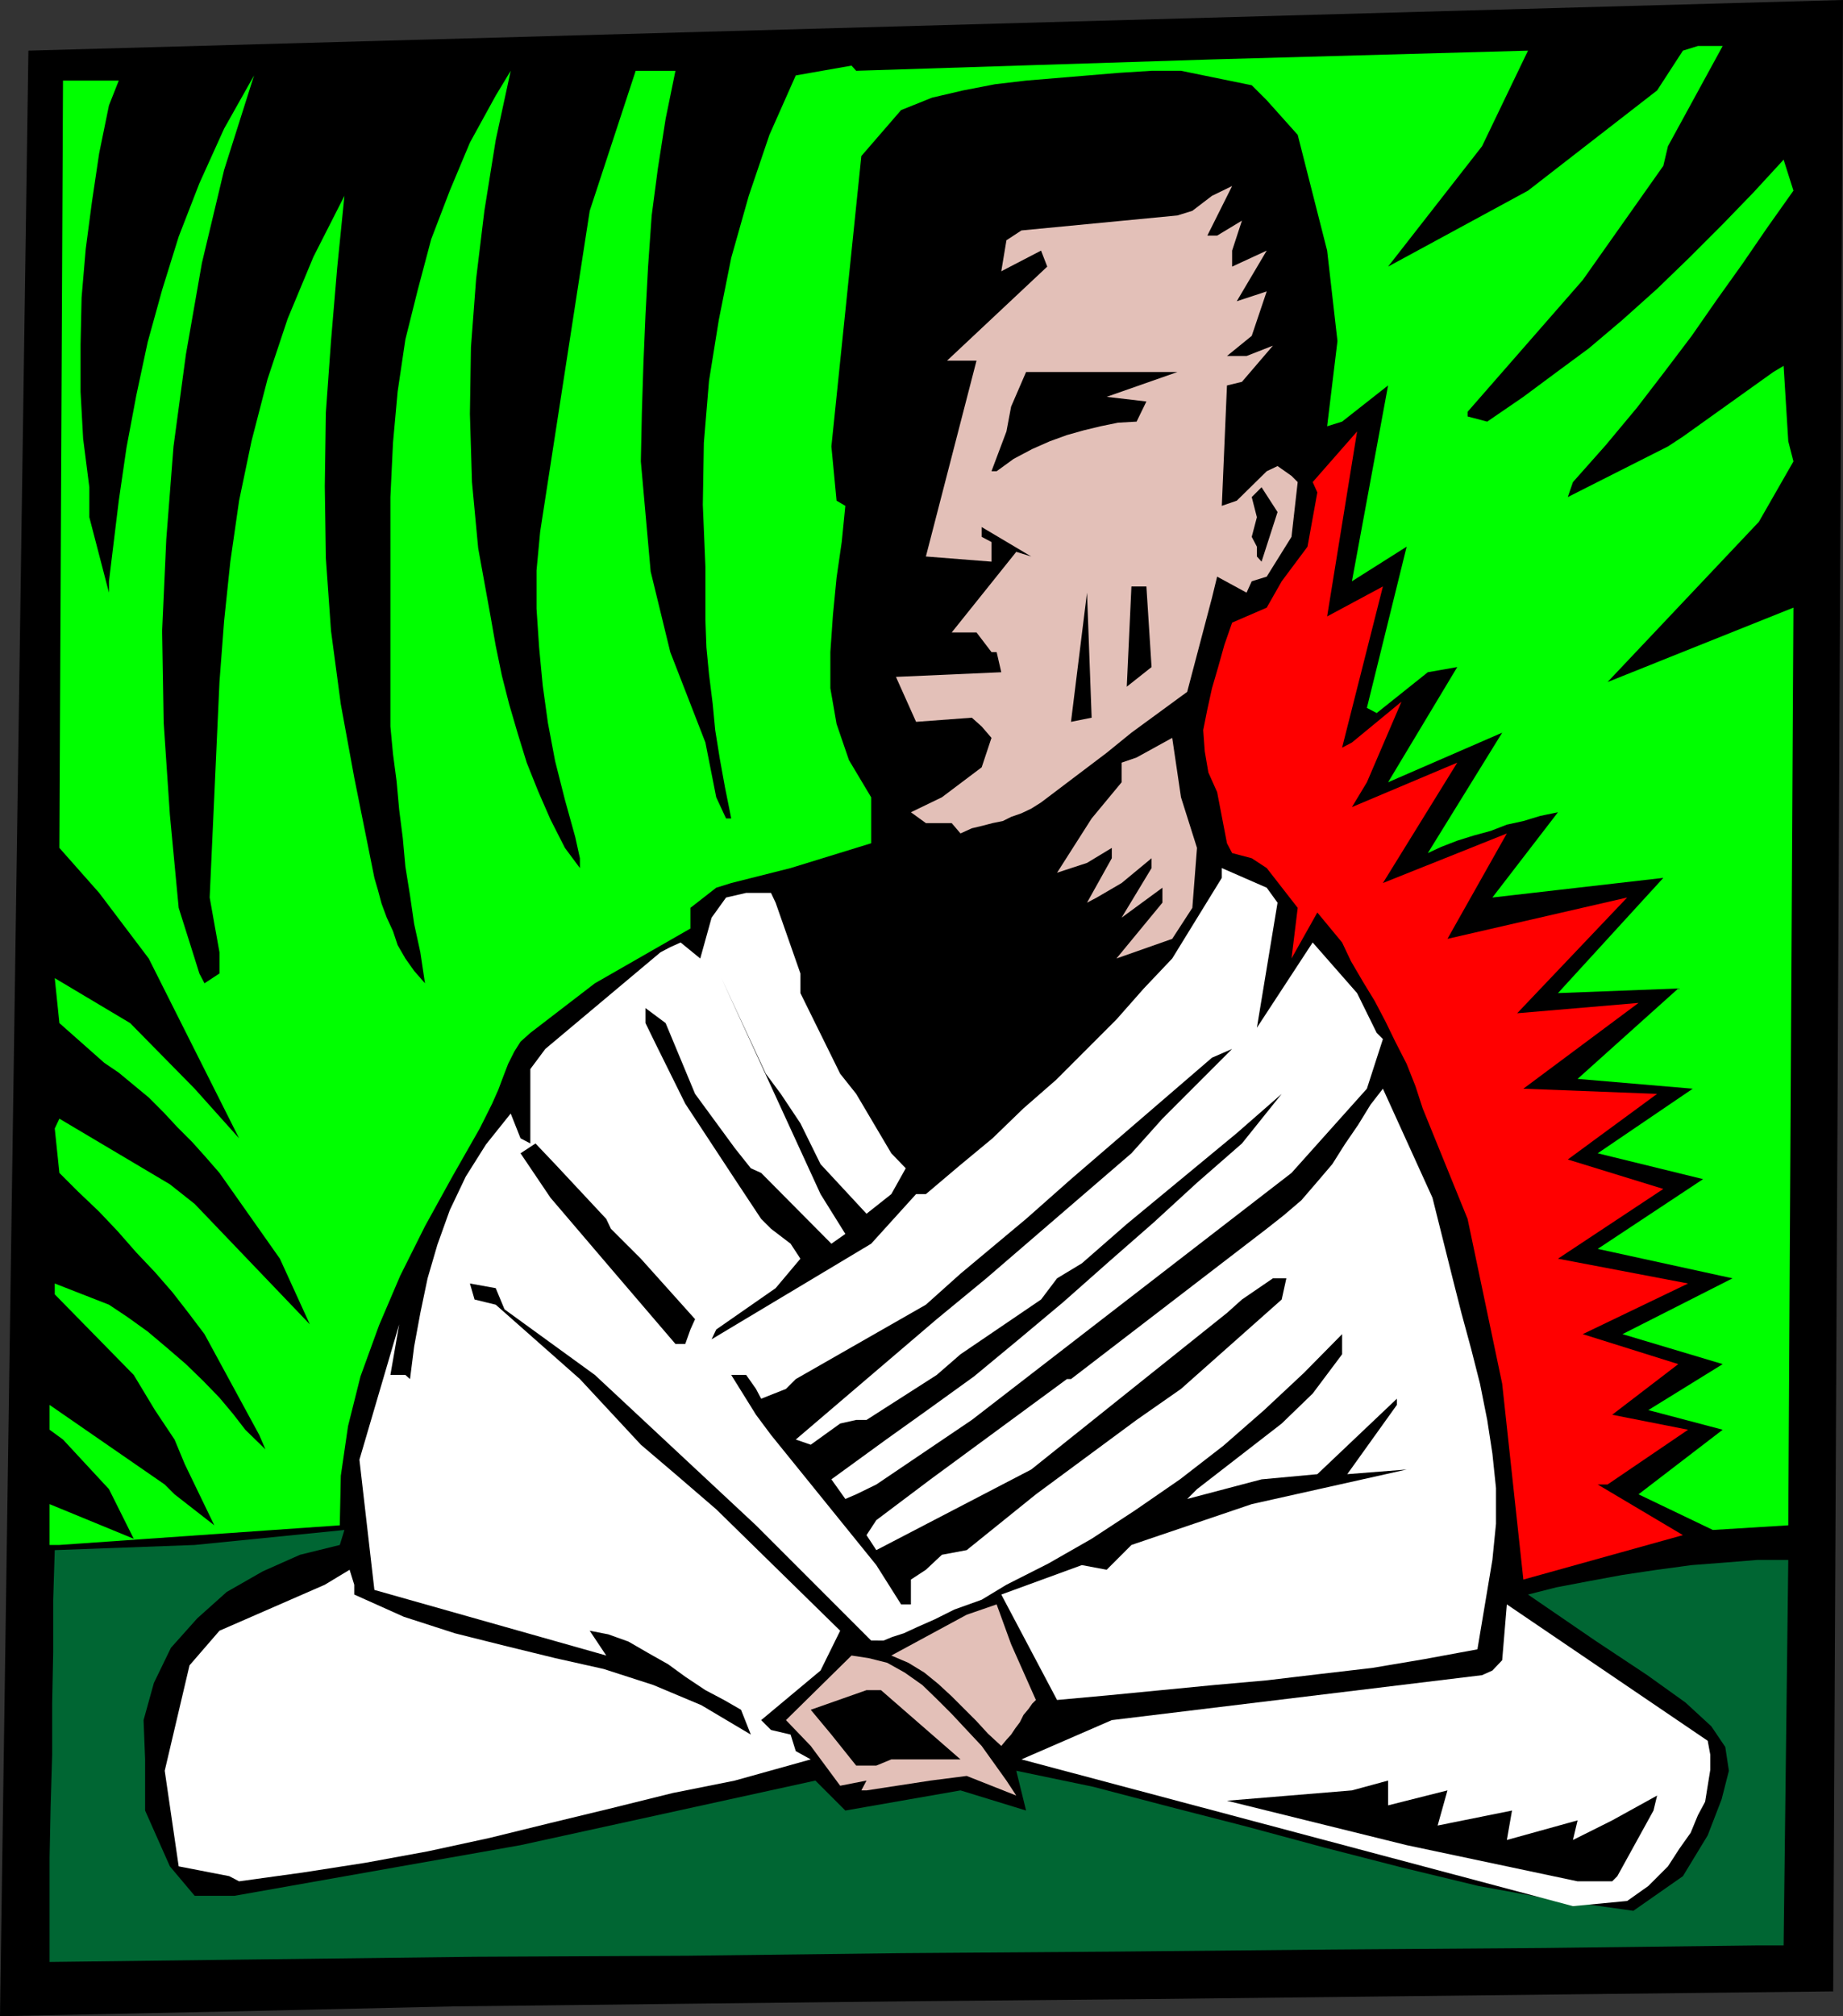
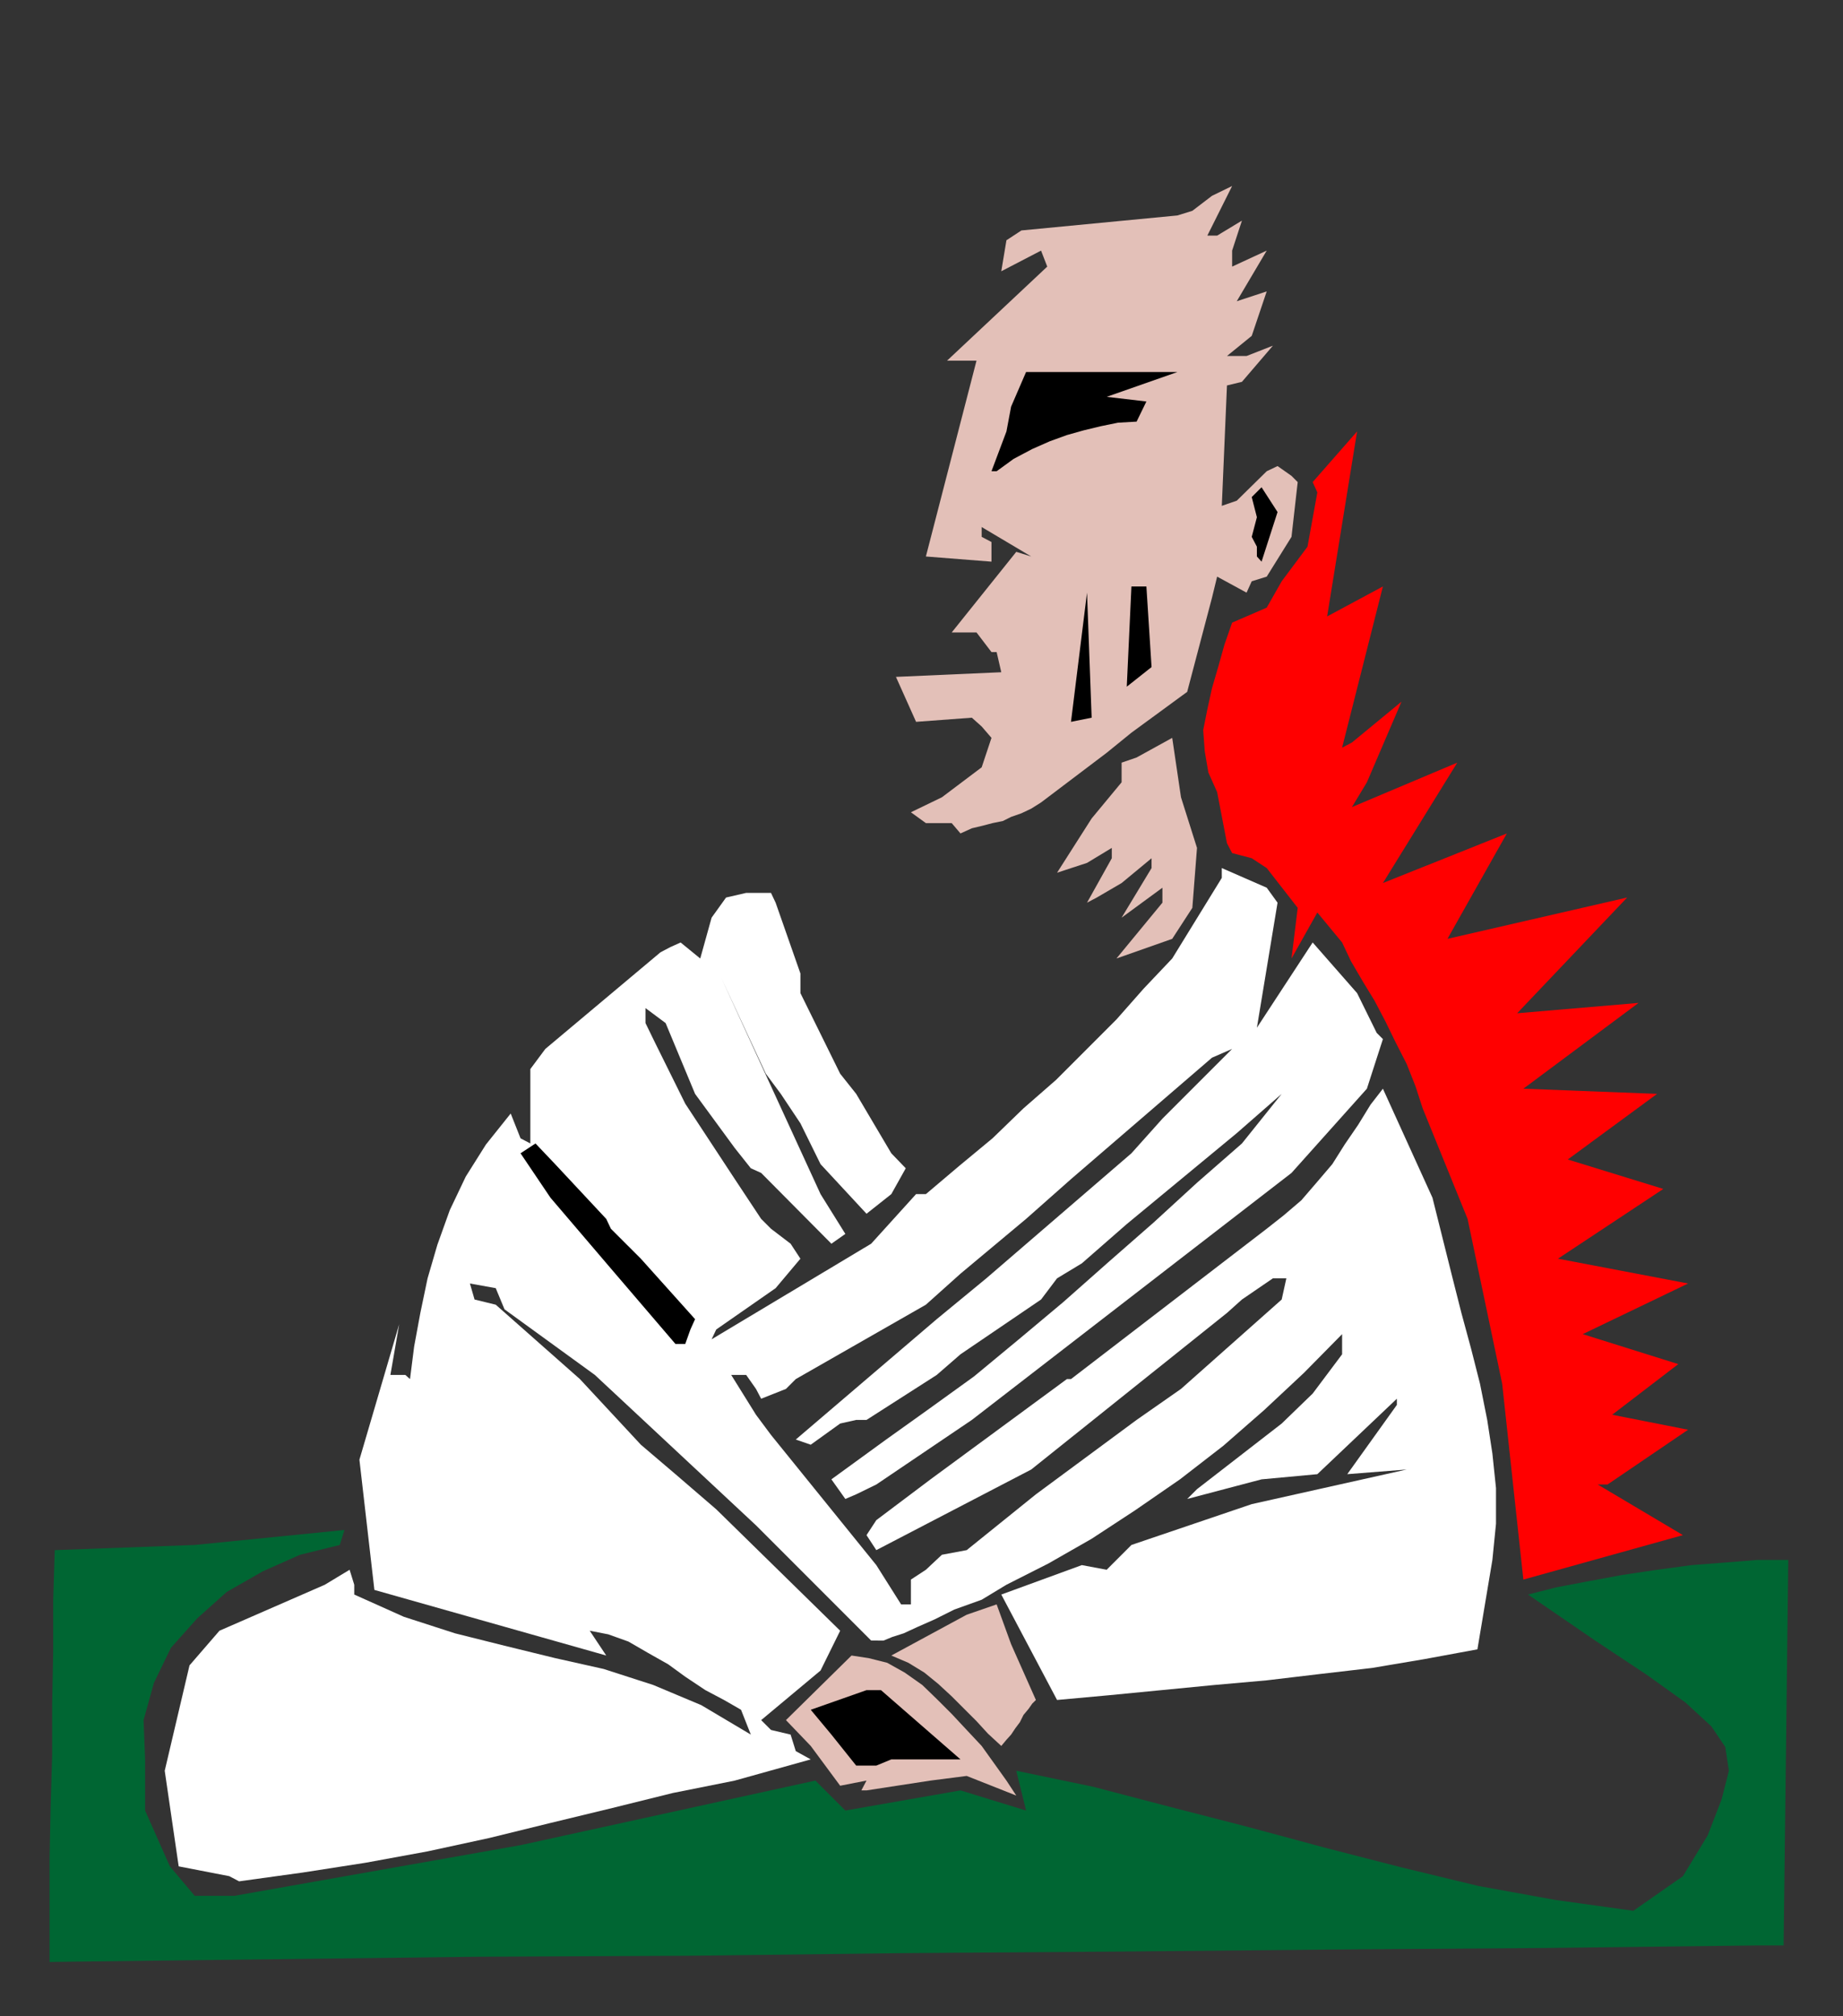
<svg xmlns="http://www.w3.org/2000/svg" width="356.898" height="390.199">
  <rect width="100%" height="100%" fill="#333333" stroke="none" />
-   <path d="M0 390.2 5.5 9.8 356.898 0 355 385.398l-44.398.5-44.704.5-44.597.5-44.7.403-44.601.5-44.2.5-44.1 1-43.7.898" />
  <path fill="#063" d="M9.602 379.7v-20.2l.199-9.8.3-10.102v-9.899l.2-10v-10.101l.3-9.598 27.098-1 29-2.902-.898 2.902-7.7 1.898-7.203 3.2-7 4-5.699 5.101-5.097 5.7-3.301 6.8-2 7.2.3 7.601v9.898l4.797 10.801 4.801 5.7h7.7l55.402-9.801 57.097-12.5 5.801 5.8L186 346.5l12.7 3.898-1.9-7.699 14.9 3.102 14.902 3.898 14.796 3.801 15.204 4.098 14.796 3.8L286.301 365l14.898 2.7 15.102 2.1 9.597-6.702 4.801-7.899 2.7-7 1.402-5.5-.7-4.601-2.703-4-5-4.598-7.398-5.3-10.102-6.7-13-8.902 5.5-1.399L307.7 306l6.5-1.2 6.7-1 6.703-.902 6.5-.5 6.199-.5h6l-.903 74.602h-4.796L299 377l-41.5.3-41.7.4-41.3.3-41.3.5-41.302.2-41.296.5-41 .5" />
-   <path fill="#fff" d="M304.602 368.898 197.8 340.5l17.5-7.602L287 324.2l2-.898 1.898-2 .903-10.801 38.898 26.398.5 2.7v2.902l-.5 3.098-.5 3.101-1.398 2.602-1.403 3.398-2.199 3.102L323 361.2l-3.8 3.801-4.098 2.898-10.5 1" />
-   <path d="m305.5 364.098-33.102-7-34.796-8.598 24.199-2 7-1.902v4.8l11.5-2.898-1.903 6.8 14.403-2.902-1 5.7L305.5 352.3l-.898 3.797 7.597-3.797 8.7-4.801-.7 2.898-7 12.7-1 1H305.5" />
  <path fill="#fff" d="m44.398 363.098-9.796-1.899-2.704-18.5 4.801-20.398 5.801-6.703 20.398-8.899 4.801-2.898.903 2.898v1.899l9.597 4.3 9.903 3.2 9.597 2.402 9.801 2.398 9.398 2.102 9.602 3.098 9.3 3.902 9.598 5.7-1.898-4.802-3.3-1.898-3.598-1.902-3.903-2.598-3.3-2.402-3.899-2.2-3.8-2.199-3.9-1.398-3.6-.703 3.198 4.8L72.5 307.7l-2.898-25.2 7.699-26.2-1.7 9.798H78.5l.898.8.801-6.3 1.2-6.5 1.402-6.7 1.898-6.5 2.403-6.699 3.097-6.5 3.903-6.199 4.796-6 1.903 4.8 1.898 1v-14.402l2.903-3.898 22.296-18.7 1.903-1 2-.902 3.8 3.102 2.2-7.902 2.8-3.899 3.899-.898h4.8l.9 1.898 4.8 13.7v3.8l7.7 15.602 3.1 3.898 6.802 11.5 2.796 2.899-2.796 5-4.801 3.8-8.903-9.597-3.898-7.903-3.8-5.699-2.9-3.898-8.6-18.5 19.198 41.797 4.801 7.703-2.699 1.898L147.398 227l-2-.902-3.097-3.899-7.7-10.5L128.899 198 125 195.098V198l2 4.098 5.7 11.5 9.6 14.601 5.098 7.7 1.903 1.902 3.8 2.898 1.899 2.899-4.8 5.703-11.5 8-.9 1.898 30.9-18.5 8.698-9.601h1.903l6.5-5.5 6.398-5.297 6-5.801 6.301-5.5 11.7-11.7 5.3-6 5.5-5.8 9.602-15.602V168l8.699 3.8 2.097 2.9-4 24.198 10.801-16.5 8.602 9.801 3.8 7.7 1.2 1.199-3.102 9.601L250.102 227l-20.204 15.598L188.2 274.8l-18.5 12.5-3.898 1.898-2.102.899-2.7-3.797 10.602-7.703 8.398-6 8.602-6.2 8.699-7.199 8.597-7.199 8.704-7.7 8.796-7.702 8.403-7.7 8.699-7.597 7.7-9.602-8.7 7.602-21.3 17.597-8.7 7.602-4.8 2.898-3.098 4.102L186 262.098l-4.602 4-13.597 8.703h-2l-3.102.699-5.699 4.098-2.898-1 27.296-23.297 9.602-7.903 28.102-24.199 6-6.699 13.5-13.5-3.903 1.7-27.3 23.5-8.7 7.698L186 246.5l-6.7 6-25.198 14.398-1.903 1.903-4.8 1.898-1-1.898-1.899-2.703h-2.898l4.796 7.703 2.903 3.898 20.398 25.2 4.801 7.601h1.898v-4.8l2.903-1.9 3.097-2.902L187.2 300l13.403-10.8 19.5-14.4 8.597-6 19.5-17.3.903-4.102H246.5l-6 4.102-2.898 2.598-37.903 30.3-30 15.602-1.898-2.902 1.898-2.899 10.5-7.898 26.403-19.403h.796l37.903-29.097 3.3-2.602 3.399-2.898 3.102-3.602 2.898-3.398 2.398-3.801 2.602-3.8 2.398-3.9 2.403-3.1 9.597 21.1 3.903 15.598 1.699 6.7 1.898 7 1.704 6.703 1.398 7 1 6.5.7 6.699v6.898l-.7 7-2.898 17.301-10.301 1.899-10.102 1.703L255.4 324l-10.098 1.2-10.102.898-10.3 1-10.297 1-9.903.902-10.8-20.402 15.601-5.7 4.8.903 4.802-4.801 23.296-7.902 30-6.7-11.5.903 9.602-13.403V270.7l-15.398 14.602-10.801 1-14.403 3.797 1.903-1.899 16.398-12.699 6-5.8 5.7-7.602V258.2l-7.399 7.5-7.7 7.2-7.902 6.902-8.398 6.5-8.7 6-8.402 5.5-8.398 4.797-8.102 4.101-4.796 2.899-5.301 1.902-3.801 1.898-3.398 1.5-2.602 1.2-2.2.703-1.698.699H168.7l-22.3-22.3-31.2-29.102-17.5-12.7-1.7-4.098-5-.903.898 3.102 4.102 1 16.3 14.398 11.802 12.7 6.699 5.703 7.898 6.797 24 23.5-3.8 7.703-11.5 9.597 1.902 1.903 3.8.898 1 3.2L157 340.5l-14.7 4.098-12 2.402-11.698 2.898-12 2.903-11.801 2.898-12 2.602-12 2.199-12.2 1.898-12.3 1.7-1.903-1" />
  <path fill="#e3c0b8" d="M167.8 346.5h-1l1-1.902-5.1 1-5.7-7.7-4.8-5 12.698-12.5 3.301.5 3.602.903 3.398 1.898 3.403 2.399 2.796 2.703 2.903 2.898 2.898 3.102 2.903 3.097 4.796 6.7 1.903 2.902-9.602-3.8-7 .898-12.398 1.902m32.801-17.5-.704.7-.699 1-1 1.198-.699 1.403-.898 1.199-.801 1.2-.903 1-1 1.198-2.597-2.398-2.2-2.402-2.402-2.399-2.398-2.398-2.602-2.403L179 323.7l-3.102-1.898-3.296-1.403 14.597-7.898 5.801-2 2.8 7.7 4.802 10.8" />
  <path d="m165.8 341.7-4.8-6-4-4.802 10.8-3.8h2.802L186 340.5h-13.398l-2.903 1.2h-3.898" />
  <path fill="red" d="m295 305.7-4.102-37.9-6.699-31.902L275.5 214.5l-1.398-4.3-1.704-4.302-2.199-4.3-1.898-3.899-2.102-4-2.199-3.601-2.398-4.098-1.704-3.602-4.796-5.8-5 8.902 1.199-9.8-6-7.7-2.903-1.902-3.796-1-1-1.899-1.903-9.898L234 149.5l-.7-4.102-.3-4.097.8-4 .9-4.102 1.198-4.101 1.204-4.297 1.5-4.301 6.699-2.902 2.898-5.098 5-6.7 1.903-10.5-.903-2 8.602-9.8L257 119.3l10.8-5.8-7.902 31.2 1.903-1 9.597-7.9-6.699 15.598-2.898 4.801 20.398-8.601-14.398 23.3 24-9.597-11.5 20.398 34.8-8-21.3 22.399 23.5-2L295 210.699l25.898 1-17.296 12.7 18.5 5.699-20.403 13.5 25.2 4.8L306.5 258.2 325 264l-12.8 9.8 14.698 2.9-15.597 10.6h-1.903l16.5 9.798L295 305.699" />
-   <path fill="#0f0" d="M9.602 299v-7.902l16.296 6.703-4.796-9.602-8.903-9.601-2.597-1.899v-4.8L31.898 287.3l1.903 1.898 7.699 6-5.7-11.8-2-4.801-3.8-5.7-4.102-6.8L10.602 250.5v-2.102l10.5 4.102 3.597 2.398 3.903 2.801 3.796 3.2L36 264l3.398 3.3 3.102 3.2 2.602 3.098 2.398 3.101 3.898 3.801-1.199-2.8-10.597-19.5-3.102-4.102-3.102-4L30 246.199l-3.602-3.8-3.597-4.098-3.602-3.801-4.097-3.902L11.5 227l-.898-8.602.898-1.898 21.398 12.7L37.7 233 60 256.3l-5.8-12.702L42.5 227l-2.7-3.102L37.2 221l-2.9-2.902-2.6-2.797-2.9-2.903L25.899 210 23 207.598l-2.8-1.899L11.5 198l-.898-8.7 14.597 8.7 12.5 12.7 8.602 9.6-17.5-34.8-9.602-12.7-7.699-8.702.7-148.5H23l-1.898 4.8-1.903 9.301-1.398 9.399-1.2 9.101-.8 9.399-.2 9.101v9.102l.5 9.097 1.2 9.403v5.797l3.8 14.601V112.5L23 96.898l1.5-10.3L26.398 76.5l2.204-10.3 2.796-10.102L34.602 45.8l4-10.301 4.796-10.602 5.801-10.3-5.8 18.3-4.297 18L36 68.598l-2.398 17.8-1.403 18-.8 17.7.3 17.8 1.2 17.801 1.703 18 3.097 9.801.903 2.898 1 1.903 2.898-1.903v-4.097l-1.898-10.602L42.5 132l.898-11.8 1.204-11.5L46.3 96.897l2.398-11.5 3.102-12L55.699 61.7l5-12 6-11.8-1.398 13.9L64.1 66l-1 13.898-.203 14.2.204 13.902 1 14.098L66 136.3l2.602 14.199 3.898 19.398.7 2.403.698 2.597 1 2.7 1.204 2.601.898 2.7 1.5 2.601 1.7 2.398 2.1 2.403-.902-6-1.199-5.5-.8-5.5-.899-5.602-.5-5.5-.7-5.5-.5-5.5-.698-5.3-.5-5.301V96.199l.5-10.5.898-9.898 1.5-10.102 2.398-9.601L83.5 46.3l3.602-9.403 3.898-9.3 5-9.098 2.898-4.8L96 27.097 93.8 40.8 92.2 54l-1 13.2-.2 12.898.398 13.203 1.204 12.797L95 119.3l1 5.7 1.2 5.8 1.402 5.5 1.699 5.798 1.699 5.5 2.2 5.5 2.402 5.5 2.796 5.5 2.903 3.902v-1.902l-.903-4.098-2-7.2-1.898-7.5-1.398-7.402-1-7.199-.704-7.398-.5-7.5v-7.403l.704-7.5 9.597-62.097 8.903-27.102h7.699L128.898 23l-1.5 9.598-1.199 9.101-.699 9.899-.5 9.3-.398 9.403-.301 9.398-.2 9.602L126 110.598l3.8 15.601 6.802 17.5 2.097 10.602 1.903 4.097h1l-1.204-6-1-5.5-.898-5.597-.5-5.203-.7-5.598-.5-5.2-.198-5.3v-10.3l-.5-12 .199-12 1-12 1.898-11.802 2.403-12 3.398-12 4-11.8 5.102-11.5 10.796-1.899.903 1 68.898-2.199 61.2-1.7L287 28.3l-18.2 23.298 27.098-14.7 25-19.398 5-7.7 2.903-.902h4.8L323 28.301l-.898 3.797L306.5 54.199l-22.3 25.5v.899l3.8 1 7-4.797 6.2-4.602 6.5-4.8 6.5-5.5 6.698-6 6.204-6 6.5-6.5 6-6.2 5.796-6.3 1.903 6-5.102 7.199-4.8 7-5 7L327.601 65l-5.301 7-5.3 6.898-6 7.2-6.398 7.203-1 2.898L323 86.4l2.898-1.899 17.5-12.5 2-1.2.903 14.598 1 3.903L340.6 101l-29.3 31 36-14.402-1 177.601-14.602.899-14.398-6.899 16.3-12.5-14.402-3.8L333.602 264l-19.403-5.8 21.301-10.802-26.102-5.699 20.403-13.5-20.403-5 18.403-12.5-22.301-1.898 19.5-17.5-23.3.898 20.402-22.3-33.102 3.8 12.7-16.5-3.4.7-3.3 1-3.2.699-3.1 1.203-3.302.898-3.199 1-3.097 1.2-2.602 1.199 14.398-23.297-22.097 9.597 13.398-22.3-5.699 1-9.898 7.902-1.903-1 7.7-31.2-10.598 6.7 7-37.902-8.903 7L257 82.5l2-16.5-2-17.5-5.7-22.402-6-6.7-2.902-2.898-13.699-2.8H223l-6.3.398-18 1.5-6 .703-6.2 1.199-6 1.398-6 2.403-7.7 8.898-5.8 56.2 1 10.5 1.7 1-.7 7-1 6.902-.7 7.199-.5 7.2v7l1.2 6.898 2.398 7 4.301 7.203v8.898L153.102 168l-11.5 2.898-2.903.903-5 3.898v4l-18.5 10.602-12.5 9.597-1.898 1.7-1.2 1.902-1.203 2.398-1 2.602-.898 2.398-1.2 2.7L94.103 216l-1.204 2.398-5.296 9.301-5.301 9.602-4.801 9.597-4.102 9.602-3.597 9.898L67.398 276 66 285.598l-.2 9.601L11.5 299H9.602" />
  <path d="M132.7 260.098h-1.9L118.3 245.5l-11.698-13.7-5.801-8.6 2.898-1.9 3.801 4 9.898 10.598.903 1.903 5.8 5.797 10.5 11.703-.902 2-1 2.797" />
  <path fill="#e3c0b8" d="m216.2 185.5 8.902-10.8v-2.9l-7.903 5.798L223 168v-1.902l-5.8 4.8-4.802 2.801-1.898 1 4.8-8.601v-2L210.5 167l-5.8 1.898 6.698-10.5 5.801-7v-3.8l2.903-1L227 142.8l1.7 11.5 3.1 9.797-.902 11.601-3.898 6-10.8 3.801M184.3 159.3h-5l-2.902-2.1 6-2.9 7.704-5.8 1.898-5.7-1.898-2.202-1.903-1.7-10.8.801L173.5 131l20.398-.902-.898-3.899h-1l-2.898-3.8H184.3l12.5-15.598 2.898.898-9.597-5.699v1.898l1.898 1v3.801l-12.7-1 9.802-37.898h-5.704L202.8 51.598l-1.2-3.098-7.703 4 1-6 2.903-1.902 30.2-2.899 2.898-.898 3.801-2.903L238.602 36l-4.801 9.598h1.898l4.801-2.899-1.898 5.801v3.098L245.3 48.5l-5.801 9.8 5.8-1.902-2.9 8.602-4.796 3.898h3.796l5.102-2-6 7-2.898.7-1 23.3 2.898-1 5.8-5.699 2.098-1 2.704 1.899L251.3 93.3l-1.2 10.597-4.8 7.7-2.903.902-1 2.2-5.699-3.102-1 4.101-4.8 18.2-10.797 7.902-4.801 3.898-12.7 9.602-1.902 1.199-1.898.898-2 .7-1.602.8-2 .403-1.898.5-2.102.5-2.199 1-1.7-2" />
  <path d="m207.398 139.7 3.102-25 .898 24.198zm10.802-6.802.902-19.398H222l1 15.598-4.8 3.8m25.198-25.198v-1.9l-1-1.902 1-3.8-1-3.899 1.903-1.898 3.097 4.797-3.097 9.601-.903-1M192 91.2l2.898-7.7.903-4.8 2.898-6.7H228l-13.7 4.8 7.7.9-1.898 3.898-3.602.203-3.398.699-3.301.8-3.2.9-3.3 1.198-3.403 1.5-3.597 1.903L193 91.199h-1" />
</svg>